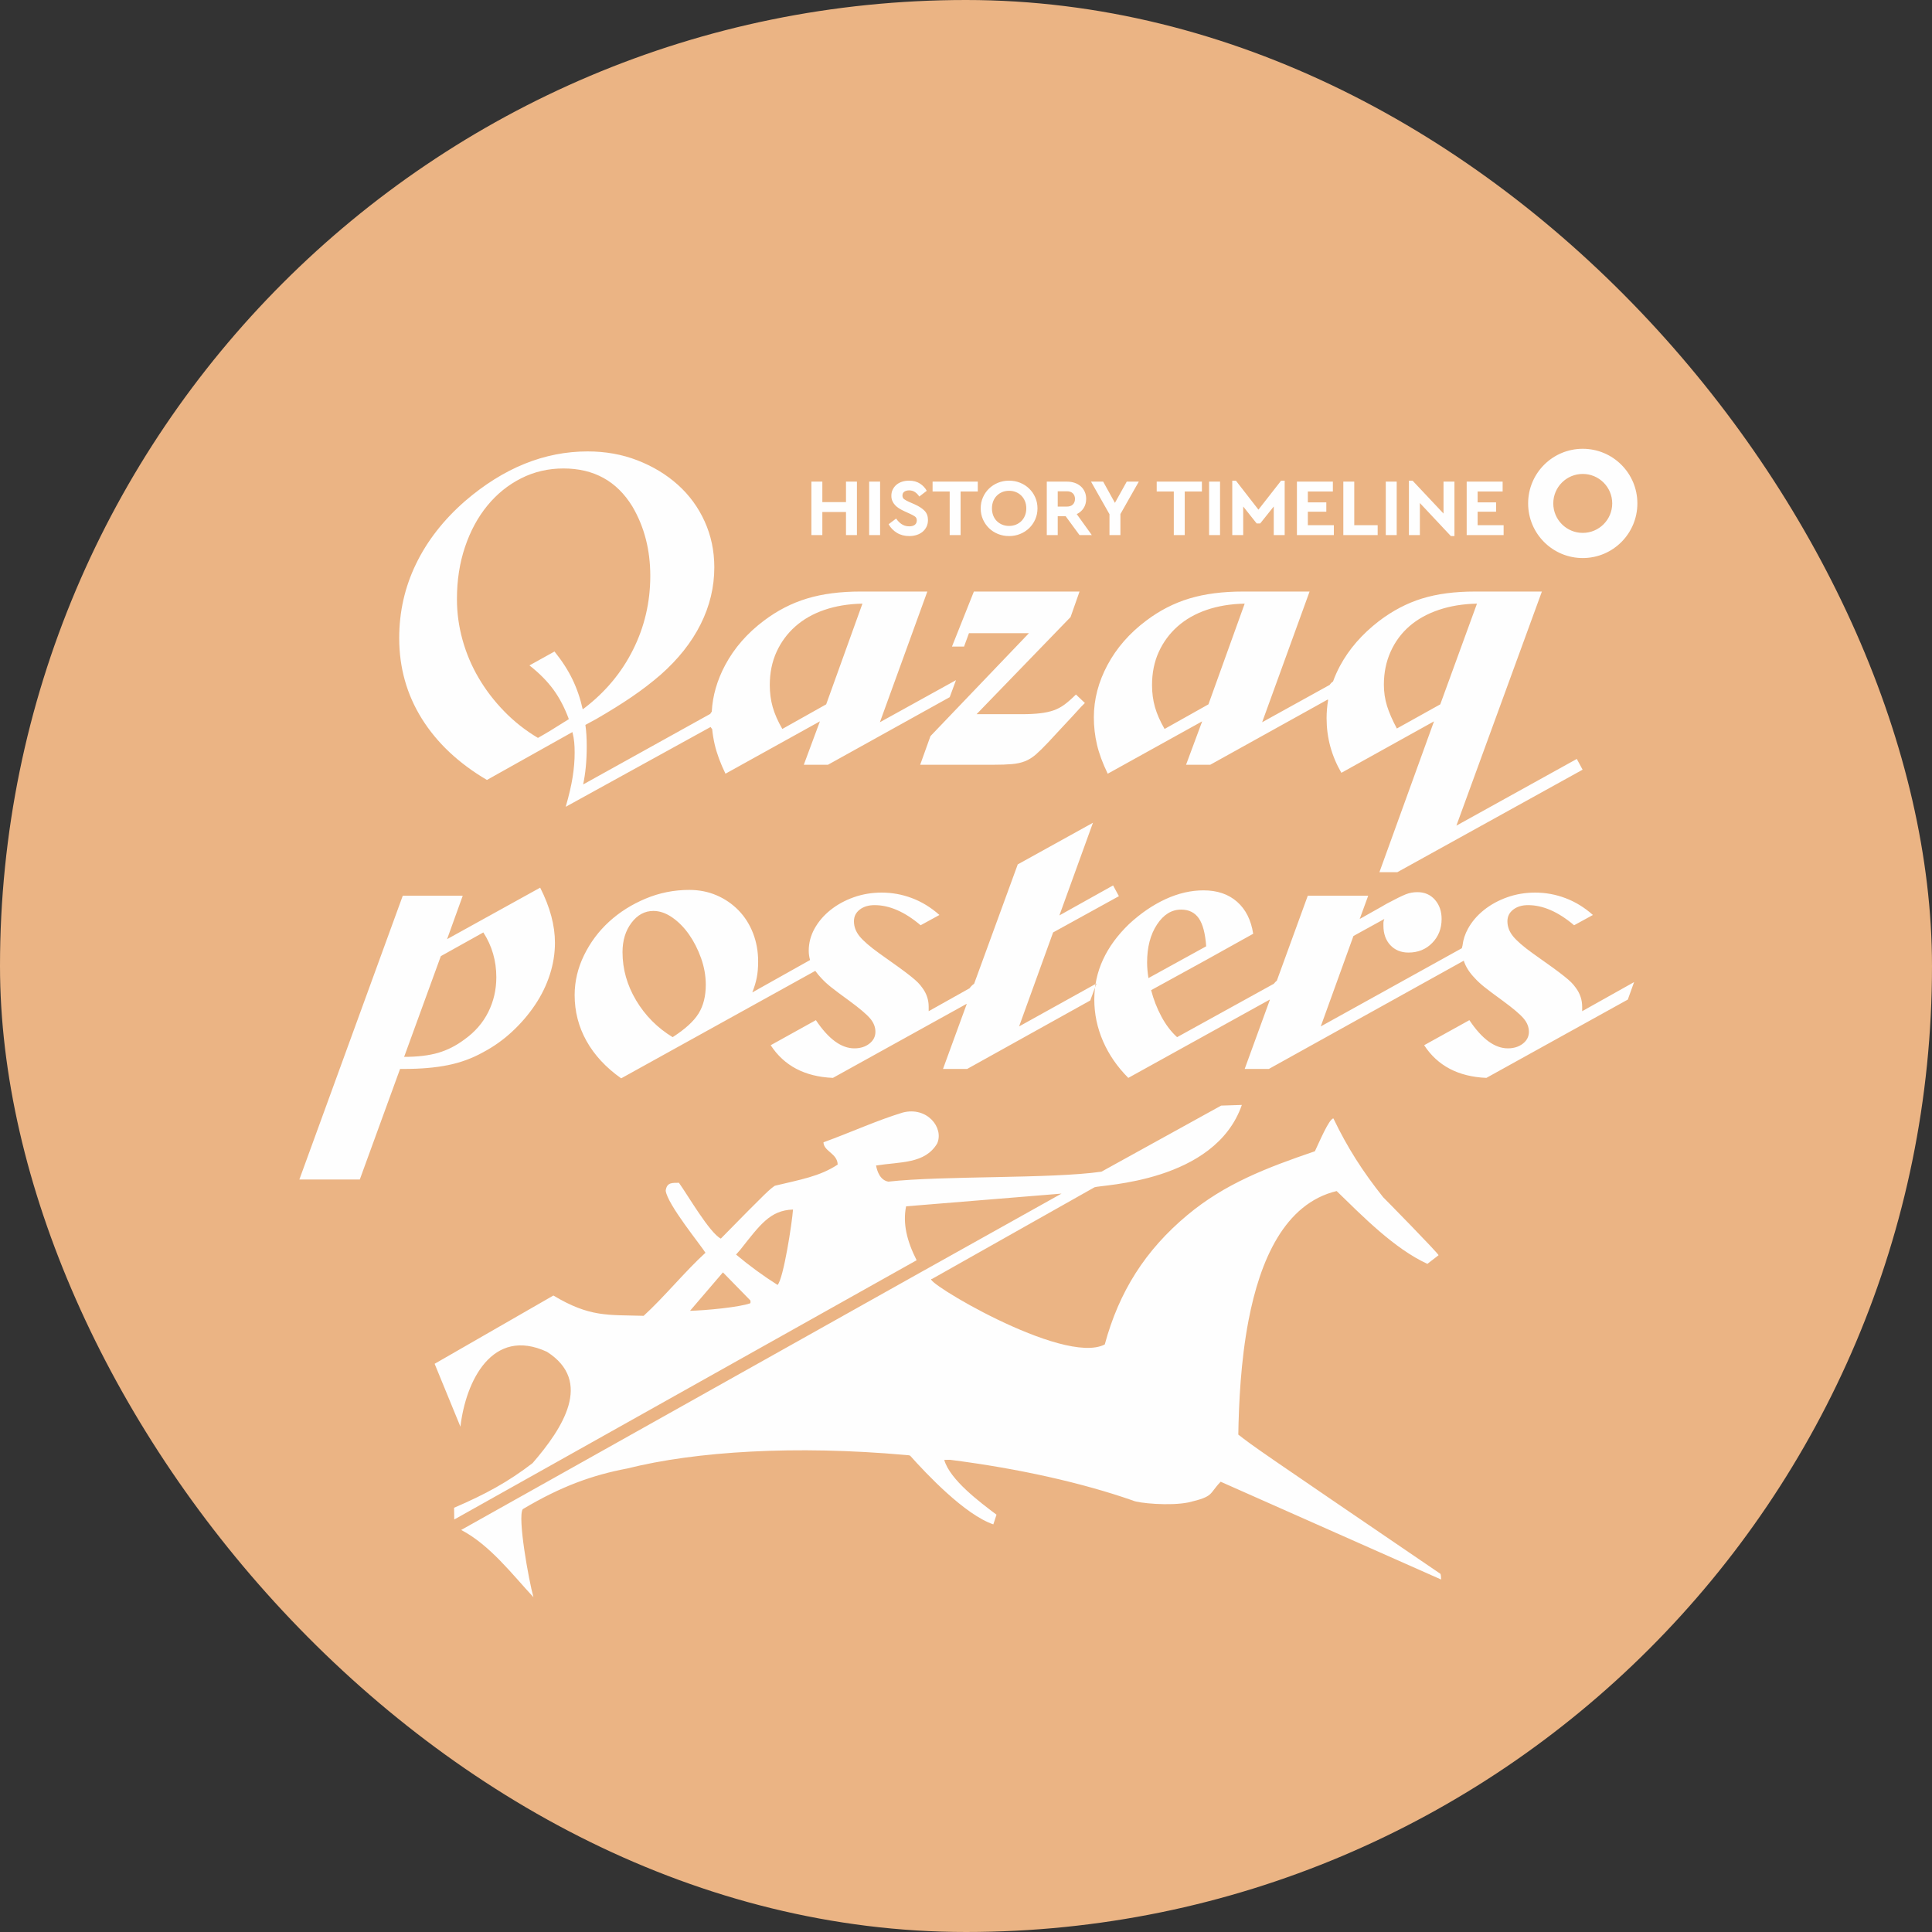
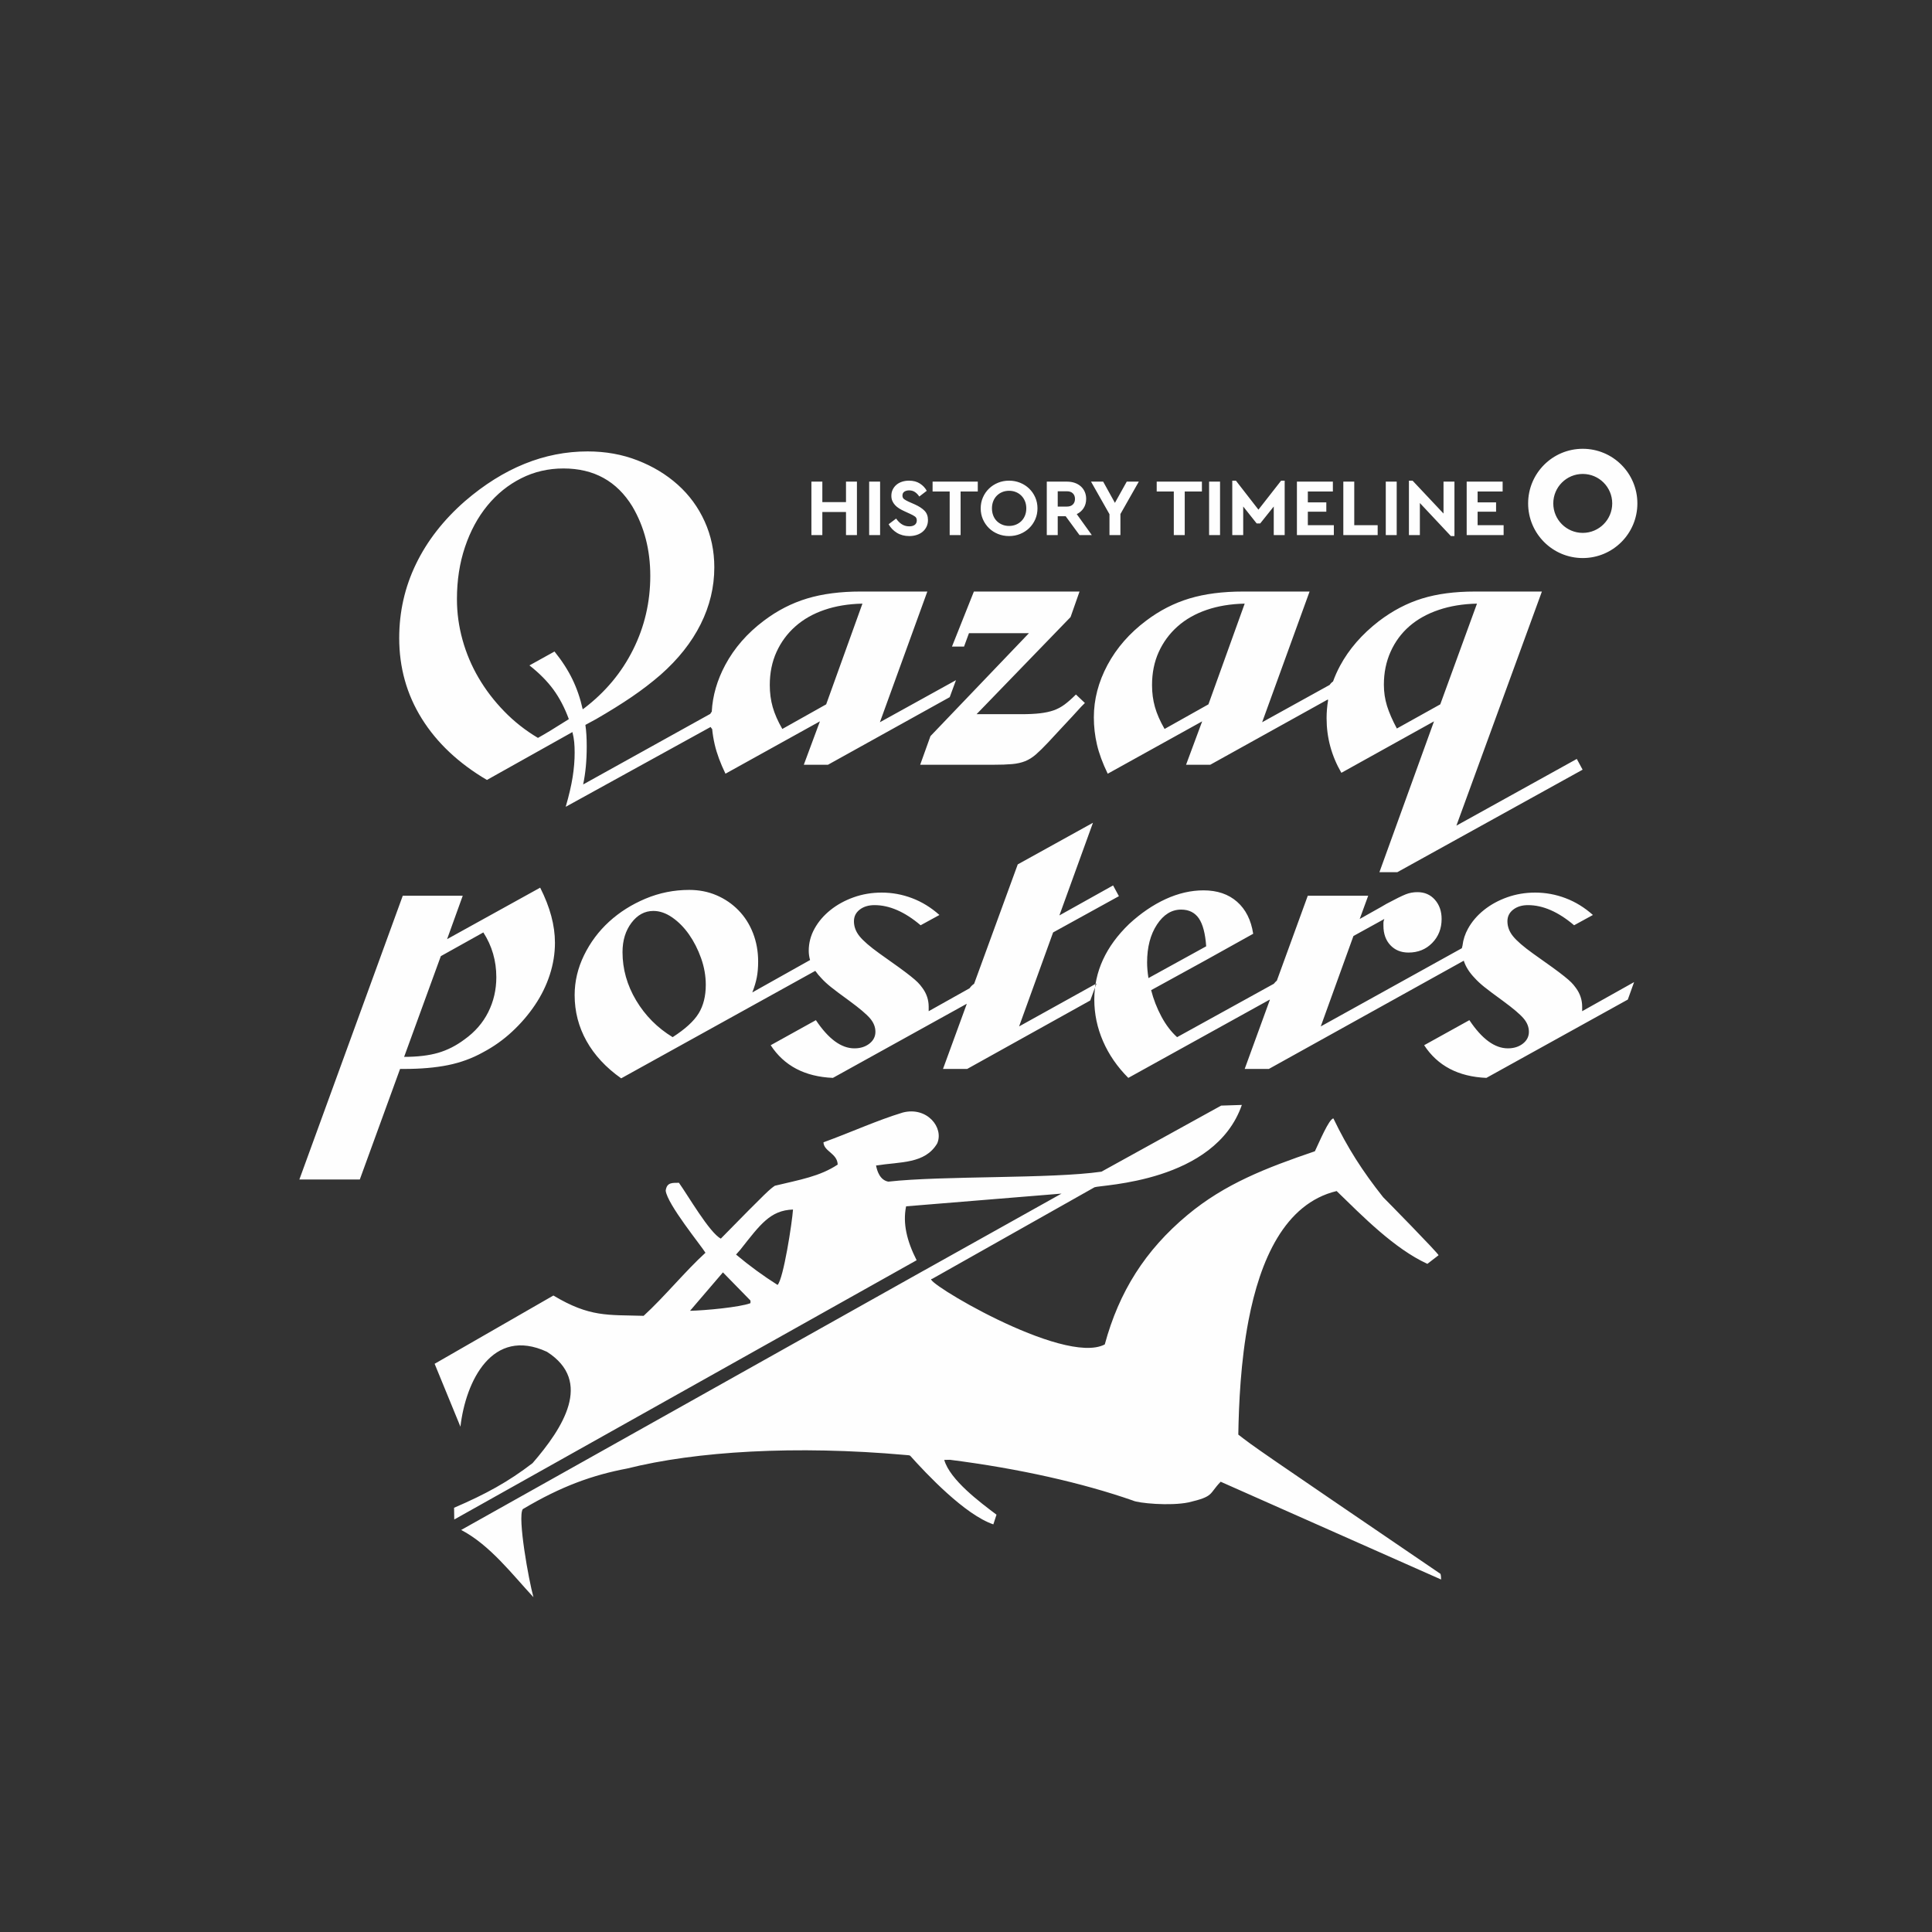
<svg xmlns="http://www.w3.org/2000/svg" xml:space="preserve" width="48.855mm" height="48.855mm" style="shape-rendering:geometricPrecision; text-rendering:geometricPrecision; image-rendering:optimizeQuality; fill-rule:evenodd; clip-rule:evenodd" viewBox="0 0 186731 186731">
  <rect x="0" y="0" width="186731" height="186731" fill="#333333" stroke="none" />
  <defs>
    <style type="text/css">  .fil1 {fill:#FEFEFE} .fil0 {fill:#EBB484}  </style>
  </defs>
  <g id="Layer_x0020_1">
    <g id="_2312387348640">
-       <rect class="fil0" width="186731" height="186731" rx="93365" ry="93365" />
      <path class="fil1" d="M109483 145024c485,259 3608,557 5406,182 2497,-587 1926,-795 3091,-1994l21306 9450c-7,-209 -12,-377 -60,-545 -17987,-12251 -17987,-12251 -19542,-13462 52,-2962 228,-7066 988,-11031 1111,-5796 3471,-11296 8517,-12507 2513,2439 5571,5566 8770,7037l1077 -832c96,-75 -5201,-5467 -5352,-5609 -2018,-2544 -3453,-4796 -4807,-7613 -420,13 -1396,2359 -1791,3171 -4717,1609 -8695,3141 -12319,6162 -4082,3402 -6608,7415 -7989,12508 -4008,2105 -18023,-6392 -16692,-6332l15703 -8858c651,-247 11633,-452 14238,-7958l-2001 65 -11568 6386c-4896,704 -15341,374 -20600,963 -803,-141 -1085,-1017 -1186,-1560 2386,-372 4722,-147 5909,-2129 670,-1535 -989,-3598 -3329,-2989 -2551,778 -4876,1862 -7662,2877 28,883 1339,1058 1375,2151 -1731,1150 -3656,1464 -6077,2048 -494,352 -527,322 -5219,5109 -1097,-568 -3182,-4188 -4049,-5396 -603,19 -1167,-80 -1279,756 139,1304 3461,5360 3843,6007 -1921,1746 -4013,4308 -5976,6096 -3462,-108 -5181,157 -8722,-1963l-11478 6599 2495 6081c504,-4398 3073,-9689 8362,-7240 4481,2859 1532,7381 -1388,10758 -2341,1802 -4519,2995 -7589,4315 8,283 18,727 17,1135l44689 -25058c-951,-1876 -1353,-3570 -1017,-5211l15020 -1229 -13231 7396 -13 5 -44779 25108c2793,1456 4979,4349 6985,6498 -456,-1627 -1554,-7735 -1032,-8509 3749,-2235 6787,-3303 10090,-3928 6672,-1675 16307,-2250 26880,-1310l346 31 123 38c1572,1758 5287,5704 8043,6640l306 -936c-1574,-1186 -4499,-3357 -5051,-5294l546 -12c6731,856 12804,2239 17673,3933zm-31186 -52237l0 6c-88,-295 -131,-594 -131,-898 0,-751 186,-1465 561,-2142 375,-678 888,-1276 1537,-1796 648,-519 1397,-930 2248,-1233 851,-303 1753,-454 2704,-454 1009,0 1990,180 2942,541 952,361 1831,902 2639,1623l-1817 994c-1529,-1298 -3015,-1946 -4455,-1946 -577,0 -1054,143 -1429,432 -374,289 -561,663 -561,1126 0,519 180,1001 540,1448 361,448 1002,1003 1926,1667 778,546 1405,994 1881,1340 475,345 858,635 1146,866 289,229 512,425 671,583 158,158 310,339 453,541 404,548 606,1154 606,1816l0 433 3951 -2214c124,-179 274,-328 440,-434l4218 -11542 7269 -4022 -3245 8955 5190 -2899 563 1039 -6360 3504 -3287 9084 7484 -4153 -606 1645 -11896 6618 -2337 0 2288 -6260 -9 -30 -12920 7155c-2712,-116 -4715,-1168 -6013,-3158l4369 -2422c1211,1816 2451,2725 3720,2725 577,0 1060,-151 1449,-454 389,-303 584,-686 584,-1147 0,-460 -173,-893 -518,-1297 -346,-404 -1010,-967 -1990,-1687 -837,-607 -1442,-1060 -1818,-1363 -374,-303 -677,-585 -907,-844 -211,-217 -394,-438 -549,-662l-39 -31 -18751 10383c-1470,-1038 -2588,-2242 -3353,-3612 -764,-1370 -1145,-2847 -1145,-4434 0,-1327 303,-2610 907,-3849 606,-1241 1414,-2323 2423,-3246 1010,-923 2185,-1665 3526,-2228 1342,-561 2747,-843 4219,-843 951,0 1831,173 2637,519 809,346 1515,829 2121,1448 606,621 1074,1357 1406,2207 331,851 497,1767 497,2748 0,576 -43,1088 -130,1535 -86,447 -231,930 -432,1450l5583 -3131zm45113 1993c-105,85 -203,187 -290,302l-9352 5161c-576,-519 -1082,-1183 -1514,-1989 -433,-808 -764,-1659 -995,-2553l5278 -2898 4585 -2553c-202,-1326 -721,-2357 -1557,-3093 -837,-736 -1918,-1103 -3245,-1103 -1211,0 -2429,282 -3656,843 -1225,563 -2401,1364 -3525,2401 -2249,2164 -3373,4600 -3373,7312 0,1384 280,2725 843,4023 562,1297 1377,2479 2444,3547l13671 -7568 6 36 -2429 6667 2336 0 18841 -10463 -6 -11c183,583 538,1147 1065,1692 231,259 533,541 907,844 376,303 982,756 1818,1363 981,720 1644,1283 1990,1687 346,404 519,837 519,1297 0,461 -195,844 -584,1147 -390,303 -873,454 -1449,454 -1270,0 -2509,-909 -3720,-2725l-4371 2422c1299,1990 3303,3042 6015,3158l13669 -7570 606 -1688 -5018 2812 0 -433c0,-662 -202,-1268 -606,-1816 -143,-202 -295,-383 -454,-541 -160,-158 -382,-354 -671,-583 -288,-231 -670,-521 -1146,-866 -476,-346 -1102,-794 -1881,-1340 -924,-664 -1565,-1219 -1925,-1667 -361,-447 -541,-929 -541,-1448 0,-463 188,-837 562,-1126 375,-289 850,-432 1428,-432 1441,0 2927,648 4455,1946l1818 -994c-808,-721 -1687,-1262 -2640,-1623 -951,-361 -1932,-541 -2941,-541 -952,0 -1853,151 -2705,454 -850,303 -1600,714 -2248,1233 -649,520 -1162,1118 -1537,1796 -288,522 -466,1066 -532,1631 -27,85 -49,173 -65,263l-13636 7558 3158 -8738 2985 -1645c-57,145 -86,260 -86,346 0,87 0,188 0,303 0,779 224,1407 670,1882 448,476 1031,714 1753,714 923,0 1687,-310 2292,-929 606,-621 909,-1392 909,-2316 0,-749 -217,-1369 -649,-1860 -432,-490 -995,-734 -1687,-734 -405,0 -786,70 -1146,216 -361,144 -974,446 -1839,908l-520 303 -2076 1167 822 -2249 -5840 0 -2990 8207zm5430 -28915c-125,84 -237,197 -327,333l-6525 3608 4585 -12632 -5363 0 -1082 0c-1961,0 -3684,223 -5170,671 -1486,447 -2876,1160 -4175,2141 -1615,1212 -2862,2640 -3741,4282 -879,1645 -1320,3332 -1320,5063 0,893 100,1772 303,2639 201,864 549,1801 1038,2811l9129 -5062 -1558 4197 2336 0 11366 -6311 26 75c-96,571 -145,1149 -145,1736 0,1875 476,3634 1428,5278l8954 -4975 -5276 14579 1730 0 17909 -9907 -562 -1039 -11637 6447 8263 -22625 -5408 0 -1081 0c-1932,0 -3628,223 -5084,671 -1456,447 -2847,1174 -4175,2184 -1643,1269 -2897,2712 -3763,4326 -266,497 -491,1000 -675,1510zm-72261 4200c87,578 129,1269 129,2078 0,691 -29,1339 -86,1946 -58,605 -144,1182 -259,1729l12288 -6821 2 -5 2 -3 4 -6 4 -7 3 -7 0 -1 8 -13 5 -7 1 -4 2 -3 5 -7 4 -7 4 -6 0 0 4 -7 5 -6 4 -7 2 -3 2 -4 5 -6 4 -7 4 -5 0 -1 5 -7 4 -6 5 -6 2 -2 3 -4 4 -7 5 -6 4 -5 0 -1 6 -7 4 -6 10 -12 5 -6 5 -6 4 -4 1 -2c83,-1541 518,-3047 1305,-4520 880,-1642 2126,-3070 3742,-4282 1298,-981 2689,-1694 4174,-2141 1486,-448 3209,-671 5170,-671l1082 0 5363 0 -4585 12632 7354 -4066 -605 1643 -11767 6533 -2336 0 1558 -4197 -9129 5062c-490,-1010 -836,-1947 -1038,-2811 -116,-497 -198,-999 -248,-1505l-5 -5 -1 -1 -4 -5 -5 -6 -6 -6 -3 -3 -2 -2 -5 -6 -5 -6 -5 -6 -5 -6 -5 -6 -5 -6 -2 -3 -3 -3 -5 -6 -5 -6 -4 -6 0 -1 -5 -6 -5 -6 -5 -6 -1 -3 -3 -4 -5 -6 -4 -6 -4 -6 -1 -1 -4 -6 -5 -7 -4 -7 -1 -1 -3 -5 -5 -7 -4 -6 -3 -5 -1 -2 -5 -7 -3 -7 -5 -6 -14006 7716c318,-1096 541,-2055 671,-2876 130,-823 194,-1609 194,-2358 0,-375 -14,-715 -43,-1016 -28,-303 -86,-629 -173,-974l-8263 4628c-2740,-1615 -4838,-3591 -6295,-5927 -1455,-2334 -2183,-4931 -2183,-7786 0,-2538 540,-4925 1622,-7160 1081,-2234 2660,-4261 4737,-6077 3719,-3202 7670,-4803 11853,-4803 1731,0 3338,288 4824,867 1485,576 2782,1361 3893,2356 1110,996 1976,2178 2595,3548 621,1370 931,2847 931,4434 0,1903 -440,3734 -1319,5494 -880,1760 -2171,3388 -3872,4888 -866,750 -1796,1464 -2792,2142 -994,677 -2140,1390 -3438,2141l-1038 562zm13089 -1633l18 -10 -4 11 0 0 -14 -1zm13156 -16714l-1057 0 0 -2232 -2286 0 0 2232 -1057 0 0 -5168 1057 0 0 1981 2286 0 0 -1981 1057 0 0 5168zm70151 -8342c2917,0 5280,2363 5280,5280 0,2916 -2363,5280 -5280,5280 -2916,0 -5279,-2364 -5279,-5280 0,-2917 2363,-5280 5279,-5280zm0 2431c1573,0 2849,1275 2849,2849 0,1573 -1276,2848 -2849,2848 -1573,0 -2848,-1275 -2848,-2848 0,-1574 1275,-2849 2848,-2849zm-7743 1699l-2418 0 0 1049 1784 0 0 900 -1784 0 0 1308 2513 0 0 955 -3570 0 0 -5168 3475 0 0 956zm-5714 2129l0 -3085 1057 0 0 5262 -345 0 -2998 -3195 0 3101 -1057 0 0 -5261 353 0 2990 3178zm-4525 2083l-1056 0 0 -5168 1056 0 0 5168zm-4102 -955l2263 0 0 955 -3320 0 0 -5168 1057 0 0 4213zm-2067 -3257l-2419 0 0 1049 1785 0 0 900 -1785 0 0 1308 2513 0 0 955 -3569 0 0 -5168 3475 0 0 956zm-4658 4212l-1056 0 0 -2764 -1308 1636 -344 0 -1300 -1636 0 2764 -1057 0 0 -5261 353 0 2176 2802 2192 -2802 344 0 0 5261zm-6247 0l-1057 0 0 -5168 1057 0 0 5168zm-1753 -4212l-1660 0 0 4212 -1057 0 0 -4212 -1652 0 0 -956 4369 0 0 956zm-7876 2176l0 2036 -1057 0 0 -2020 -1784 -3148 1174 0 1135 2052 1143 -2052 1166 0 -1777 3132zm-5166 -3132c271,0 520,40 747,118 227,78 423,191 587,337 165,146 292,322 384,528 91,207 137,435 137,685 0,339 -81,636 -243,889 -162,253 -384,447 -666,583l1457 2028 -1190 0 -1339 -1825 -767 0 0 1825 -1057 0 0 -5168 1950 0zm-893 932l0 1480 885 0c250,0 443,-68 579,-203 136,-136 204,-316 204,-541 0,-219 -68,-396 -204,-532 -136,-136 -329,-204 -579,-204l-885 0zm-4705 -1025c381,0 739,68 1073,204 334,135 625,323 872,563 248,240 444,523 588,850 143,326 215,679 215,1060 0,381 -72,735 -215,1061 -144,326 -340,609 -588,850 -247,239 -538,427 -872,563 -334,136 -692,204 -1073,204 -381,0 -738,-68 -1072,-204 -334,-136 -624,-324 -869,-563 -246,-241 -440,-524 -584,-850 -143,-326 -215,-680 -215,-1061 0,-381 72,-734 215,-1060 144,-327 339,-610 588,-850 248,-240 537,-428 869,-563 331,-136 687,-204 1068,-204zm8 979c-246,0 -469,41 -669,125 -201,83 -376,201 -525,352 -149,151 -264,330 -344,536 -81,206 -122,435 -122,685 0,251 41,480 122,689 80,209 195,388 344,537 149,148 324,264 525,348 200,83 423,125 669,125 234,0 454,-42 657,-125 204,-84 380,-200 529,-348 149,-149 265,-328 348,-537 84,-209 125,-438 125,-689 0,-250 -41,-479 -125,-685 -83,-206 -199,-385 -348,-536 -149,-151 -325,-269 -529,-352 -203,-84 -423,-125 -657,-125zm-3030 70l-1660 0 0 4212 -1056 0 0 -4212 -1652 0 0 -956 4368 0 0 956zm-6647 -1049c413,0 764,92 1053,278 290,185 511,419 662,701l-720 555c-126,-188 -268,-334 -427,-438 -159,-105 -346,-157 -560,-157 -177,0 -328,41 -454,121 -125,81 -188,208 -188,380 0,151 53,266 157,345 104,78 253,162 446,250l587 258c408,184 722,388 944,615 221,227 333,526 333,896 0,241 -47,457 -141,650 -94,194 -222,356 -384,490 -162,133 -352,234 -572,305 -219,70 -456,106 -712,106 -454,0 -852,-105 -1194,-313 -341,-209 -609,-486 -802,-831l728 -548c68,100 143,194 227,282 83,89 176,169 277,239 102,71 216,127 341,168 126,42 266,63 423,63 230,0 408,-50 536,-149 128,-99 192,-240 192,-423 0,-166 -57,-292 -172,-375 -115,-84 -277,-172 -485,-266l-548 -251c-183,-83 -351,-173 -506,-270 -154,-96 -285,-204 -394,-325 -111,-120 -197,-253 -259,-399 -63,-146 -94,-310 -94,-493 0,-225 44,-427 133,-607 89,-180 209,-334 360,-462 152,-128 331,-225 540,-293 209,-68 434,-102 673,-102zm-2794 5261l-1057 0 0 -5168 1057 0 0 5168zm-9908 72473c571,-606 1405,-6021 1491,-7287 -2201,72 -3171,1448 -5089,3879 -25,34 -354,412 -416,472 -11,10 -14,10 -4,-4l4 4c1293,1089 2634,2063 4014,2936zm-8462 2500c1485,-32 4779,-343 5828,-731 38,-128 8,-183 5,-268l-2653 -2714 -3180 3713zm-10244 -58226c2047,-1558 3627,-3446 4736,-5667 1111,-2221 1666,-4600 1666,-7138 0,-2509 -576,-4745 -1730,-6706 -1500,-2451 -3721,-3676 -6662,-3676 -1471,0 -2833,317 -4088,952 -1255,633 -2343,1513 -3267,2639 -922,1124 -1643,2458 -2162,4001 -520,1542 -778,3222 -778,5040 0,1326 180,2638 540,3936 361,1298 880,2524 1558,3677 676,1154 1499,2228 2465,3222 966,996 2055,1854 3266,2574l606 -346c490,-288 915,-547 1275,-778 361,-231 686,-433 974,-606l130 -86c-404,-1096 -901,-2048 -1492,-2856 -592,-807 -1362,-1586 -2314,-2334l2421 -1342c722,894 1298,1788 1731,2682 433,894 764,1860 994,2899l131 -87zm26907 -10123c-1355,29 -2581,230 -3676,606 -1097,375 -2033,908 -2812,1600 -779,692 -1385,1514 -1817,2466 -433,952 -650,2018 -650,3202 0,749 94,1455 281,2119 188,663 498,1370 931,2120l4239 -2379 3504 -9734zm6575 12805l9518 -9949 -5797 0 -476 1297 -1167 0 2119 -5321 10210 0 -866 2466 -9085 9388 3461 0 866 0c720,0 1325,-30 1816,-88 491,-58 923,-150 1298,-280 375,-130 728,-318 1061,-563 331,-245 698,-569 1102,-972l866 821 -346 346 -909 994 -1211 1299 -1082 1167c-461,491 -859,880 -1190,1169 -331,288 -678,504 -1038,649 -361,143 -779,238 -1255,281 -475,43 -1088,65 -1838,65l-692 0 -6359 0 994 -2769zm30370 -12805c-1356,29 -2582,230 -3677,606 -1096,375 -2033,908 -2811,1600 -779,692 -1385,1514 -1818,2466 -433,952 -649,2018 -649,3202 0,749 93,1455 281,2119 188,663 498,1370 931,2120l4239 -2379 3504 -9734zm22452 0c-1355,29 -2589,230 -3698,606 -1111,375 -2056,901 -2835,1579 -779,677 -1384,1500 -1817,2465 -432,966 -649,2027 -649,3180 0,720 102,1406 303,2054 202,650 520,1378 952,2186l4196 -2336 3548 -9734zm-103824 28231l5796 0 -1513 4197 8997 -4976c952,1875 1428,3649 1428,5322 0,1039 -166,2069 -497,3092 -332,1024 -808,1998 -1429,2920 -619,924 -1354,1782 -2206,2574 -850,793 -1795,1464 -2833,2012 -1038,577 -2163,988 -3374,1233 -1212,245 -2625,368 -4239,368l-391 0 -3892 10684 -5841 0 9994 -27426zm130 15575c1297,0 2393,-131 3287,-390 894,-261 1745,-692 2552,-1298 1009,-721 1774,-1602 2293,-2639 519,-1039 779,-2163 779,-3375 0,-1585 -418,-3028 -1255,-4325l-4109 2292 -3547 9735zm25954 -1905c1211,-779 2048,-1543 2509,-2292 462,-750 693,-1673 693,-2769 0,-866 -152,-1723 -455,-2575 -303,-850 -692,-1614 -1167,-2292 -476,-677 -1018,-1225 -1623,-1644 -606,-418 -1212,-627 -1817,-627 -837,0 -1543,382 -2120,1146 -577,765 -865,1709 -865,2835 0,1642 440,3199 1319,4672 881,1470 2055,2652 3526,3546zm51567 -8781c-87,-1241 -325,-2142 -713,-2705 -391,-561 -960,-843 -1710,-843 -922,0 -1700,483 -2336,1449 -634,967 -952,2186 -952,3656 0,461 44,966 131,1514l5580 -3071z" />
    </g>
  </g>
</svg>